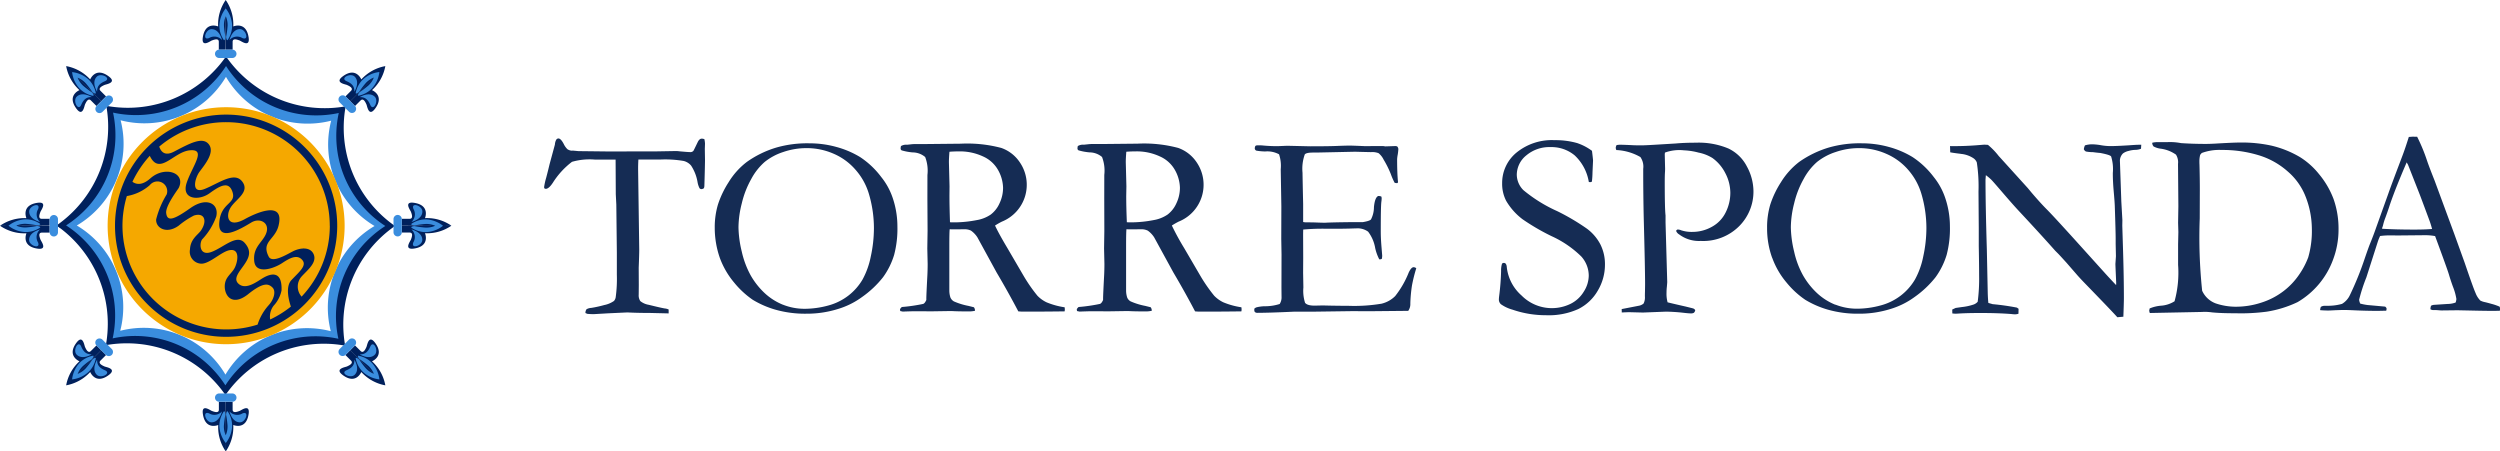
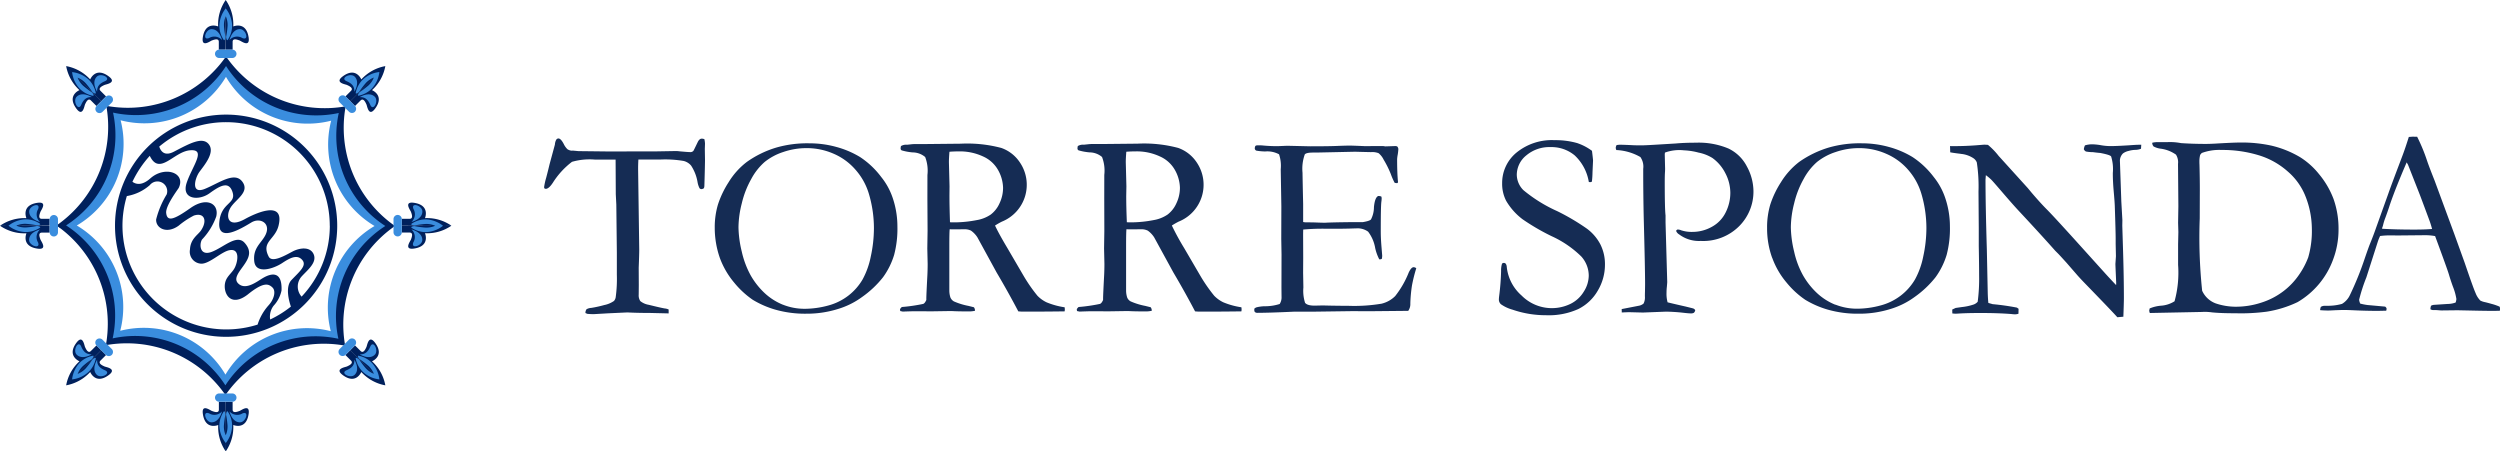
<svg xmlns="http://www.w3.org/2000/svg" width="221.518" height="40" viewBox="0 0 221.518 40">
  <defs>
    <style>.a{fill:#152c54;}.b{fill:#3a8dde;}.c{fill:#00205c;}.d{fill:#f5a800;}.e,.f{fill:none;stroke:#000;}.e{stroke-width:0.001px;}.f{stroke-width:0px;}</style>
  </defs>
  <g transform="translate(-83.789 -19)">
    <g transform="translate(24 -51)">
      <path class="a" d="M.181,83.279A5.814,5.814,0,0,0,0,84.1a.228.228,0,0,0,.047.126l.1.024c.181,0,.4-.188.644-.565a7.043,7.043,0,0,1,1.68-1.829,5.623,5.623,0,0,1,2.01-.2H6.336l.016,3.07.047.919L6.446,89.9v1.955a11.945,11.945,0,0,1-.1,1.986.645.645,0,0,1-.157.345,2.3,2.3,0,0,1-.864.361,10.319,10.319,0,0,1-1.138.251.985.985,0,0,0-.424.118.546.546,0,0,0-.1.338l.165.071a4.765,4.765,0,0,0,.636.024l1.233-.071,1.68-.078c.455.024,1.131.047,2.026.047l1.633.039v-.345a1.051,1.051,0,0,0-.353-.094c-.236-.039-.707-.149-1.413-.322a1.606,1.606,0,0,1-.746-.33.916.916,0,0,1-.141-.573l.008-.848-.008-1.531c.031-.793.047-1.327.047-1.609L8.33,82.493c0-.251.008-.534.024-.84H10.3a9.733,9.733,0,0,1,2.065.126,1.27,1.27,0,0,1,.659.408,3.833,3.833,0,0,1,.573,1.468,1.906,1.906,0,0,0,.173.534.216.216,0,0,0,.165.086.416.416,0,0,0,.22-.078.537.537,0,0,0,.047-.228c.039-1.288.055-2.049.055-2.285l-.016-.973.016-.455a2.022,2.022,0,0,0-.055-.408.732.732,0,0,0-.228-.047c-.149,0-.267.11-.369.322-.228.479-.353.73-.377.762a.35.35,0,0,1-.275.11q-.188,0-.966-.071a2.247,2.247,0,0,0-.29-.024l-1.782.031H8.974l-3.211.008-2.716-.031-.495-.047-.118.008a.808.808,0,0,1-.369-.133,1.619,1.619,0,0,1-.322-.455q-.259-.495-.471-.495a.232.232,0,0,0-.188.1.976.976,0,0,0-.126.44L.487,82.062c-.055.228-.149.628-.306,1.217ZM15.568,90.36a7.335,7.335,0,0,0,1.28,2.206,7.909,7.909,0,0,0,1.641,1.515,8.3,8.3,0,0,0,1.994.871,9.579,9.579,0,0,0,2.724.361,9.2,9.2,0,0,0,2.8-.408,7.036,7.036,0,0,0,2.175-1.076,8.821,8.821,0,0,0,1.853-1.751,6.644,6.644,0,0,0,.981-1.978,9.109,9.109,0,0,0,.29-2.52,7.877,7.877,0,0,0-.44-2.591,5.959,5.959,0,0,0-.989-1.782A7.52,7.52,0,0,0,28,81.434a8.116,8.116,0,0,0-2.1-.895,8.845,8.845,0,0,0-2.363-.322,9.892,9.892,0,0,0-2.968.377,8.948,8.948,0,0,0-2.606,1.272,6.545,6.545,0,0,0-1.609,1.79,8.513,8.513,0,0,0-.95,1.986,7.074,7.074,0,0,0-.283,2.088,8.067,8.067,0,0,0,.448,2.63Zm5.605,4.161a5.254,5.254,0,0,1-1.641-1.044,6.687,6.687,0,0,1-1.233-1.57,7.992,7.992,0,0,1-.785-2.1,9.65,9.65,0,0,1-.29-2.159,8.838,8.838,0,0,1,.29-2.1,8.241,8.241,0,0,1,.84-2.167,5.34,5.34,0,0,1,1.193-1.515,5.141,5.141,0,0,1,1.641-.879,6.309,6.309,0,0,1,2.049-.345,5.916,5.916,0,0,1,2.426.5A5.362,5.362,0,0,1,27.6,82.564a5.647,5.647,0,0,1,1.162,2.073,10.7,10.7,0,0,1,.463,3.093,11.822,11.822,0,0,1-.275,2.5,7.124,7.124,0,0,1-.73,2.049,5,5,0,0,1-1.256,1.429,5.049,5.049,0,0,1-1.845.895,7.977,7.977,0,0,1-2.01.275,5.16,5.16,0,0,1-1.939-.361Zm10.363.44.024.118.228.047c.628-.024.974-.031,1.044-.031l1.531.008,1.562-.024c.094,0,.212,0,.353.008q.424.024,1.46.024a2.669,2.669,0,0,0,.44-.055.483.483,0,0,0-.094-.314l-.471-.118a6.04,6.04,0,0,1-1.3-.4A.721.721,0,0,1,36,93.869a2.069,2.069,0,0,1-.094-.612V89.339c0-.762.008-1.264.031-1.507l.322.008.974-.008a1.266,1.266,0,0,1,.589.118,2.129,2.129,0,0,1,.573.6l1.7,3.109c.738,1.248,1.374,2.4,1.923,3.447.173.016.314.024.416.024,1.413,0,2.638-.008,3.69-.024.008-.071.016-.126.016-.173s-.008-.11-.016-.188a6.766,6.766,0,0,1-1.6-.44,2.8,2.8,0,0,1-.809-.581,13.989,13.989,0,0,1-1.209-1.735l-1.46-2.5c-.463-.777-.832-1.437-1.091-1.986a6.533,6.533,0,0,1,.6-.345,3.519,3.519,0,0,0,1.6-5.252,3.275,3.275,0,0,0-1.641-1.28,11.753,11.753,0,0,0-3.6-.377l-3.023.031h-.942a3.529,3.529,0,0,0-.487.031c-.173.016-.275.031-.314.031a.876.876,0,0,0-.526.118.805.805,0,0,0-.031.2.185.185,0,0,0,.094.181,4.821,4.821,0,0,0,.981.181,1.719,1.719,0,0,1,1.1.408,3.373,3.373,0,0,1,.2,1.594L33.963,85.1l.016,2.881-.024,1.554.031,1.366q0,.483-.024.989c-.063,1.193-.094,1.884-.094,2.08V94.1c-.086.188-.173.306-.275.345a14.886,14.886,0,0,1-1.892.275c-.11.094-.165.173-.165.243Zm4.381-10.049.008-.887-.055-2.143q0-.318.047-.919c.33-.024.6-.031.809-.031a4.85,4.85,0,0,1,2.167.447,2.837,2.837,0,0,1,1.28,1.115,3.362,3.362,0,0,1,.495,1.657,3.2,3.2,0,0,1-.314,1.382,2.542,2.542,0,0,1-.785,1,3.116,3.116,0,0,1-1.233.487,10.619,10.619,0,0,1-1.908.2c-.1,0-.251,0-.463-.008-.031-.942-.047-1.7-.047-2.3ZM47.2,94.961l.024.118.228.047c.628-.024.974-.031,1.044-.031l1.531.008,1.562-.024c.094,0,.212,0,.353.008q.424.024,1.46.024a2.669,2.669,0,0,0,.44-.055.483.483,0,0,0-.094-.314l-.471-.118a6.039,6.039,0,0,1-1.3-.4.685.685,0,0,1-.314-.353,2.069,2.069,0,0,1-.094-.612V89.339c0-.762.008-1.264.031-1.507l.322.008.974-.008a1.266,1.266,0,0,1,.589.118,2.129,2.129,0,0,1,.573.6l1.7,3.109c.738,1.248,1.374,2.4,1.923,3.447.173.016.314.024.416.024,1.413,0,2.638-.008,3.69-.024.008-.071.016-.126.016-.173s-.008-.11-.016-.188a6.766,6.766,0,0,1-1.6-.44,2.8,2.8,0,0,1-.809-.581,13.99,13.99,0,0,1-1.209-1.735l-1.46-2.5A22.277,22.277,0,0,1,55.623,87.5a6.533,6.533,0,0,1,.6-.345,3.519,3.519,0,0,0,1.6-5.252,3.275,3.275,0,0,0-1.641-1.28,11.753,11.753,0,0,0-3.6-.377l-3.023.031H48.62a3.529,3.529,0,0,0-.487.031c-.173.016-.275.031-.314.031a.876.876,0,0,0-.526.118.805.805,0,0,0-.031.2.185.185,0,0,0,.094.181,4.821,4.821,0,0,0,.981.181,1.719,1.719,0,0,1,1.1.408,3.373,3.373,0,0,1,.2,1.594L49.633,85.1l.008,2.881-.024,1.554.031,1.366q0,.483-.024.989c-.063,1.193-.094,1.884-.094,2.08V94.1c-.086.188-.173.306-.275.345a14.886,14.886,0,0,1-1.892.275c-.11.094-.165.173-.165.243ZM51.58,84.911l.016-.887-.055-2.143q0-.318.047-.919c.33-.024.6-.031.809-.031a4.85,4.85,0,0,1,2.167.447,2.837,2.837,0,0,1,1.28,1.115,3.362,3.362,0,0,1,.495,1.657,3.2,3.2,0,0,1-.314,1.382,2.542,2.542,0,0,1-.785,1,3.116,3.116,0,0,1-1.233.487,10.62,10.62,0,0,1-1.908.2c-.1,0-.251,0-.463-.008-.039-.942-.055-1.7-.055-2.3Zm11.352,10.1A.2.2,0,0,0,63,95.18a.344.344,0,0,0,.236.055c.652,0,1.664-.031,3.046-.094.157-.008.314-.008.495-.008h1.405l3.447-.047,1.452.008,3.235-.031h.251a1.02,1.02,0,0,0,.188-.636,12.491,12.491,0,0,1,.149-1.641,13.559,13.559,0,0,1,.377-1.5.414.414,0,0,0-.228-.094c-.149,0-.29.157-.44.471a8.3,8.3,0,0,1-1.2,2.088,2.547,2.547,0,0,1-1.209.675,14.663,14.663,0,0,1-2.96.188c-.612,0-1.131-.008-1.547-.016s-.659-.016-.722-.016l-.7.016c-.44,0-.722-.086-.848-.251a3.485,3.485,0,0,1-.149-1.358l-.024-1.3.008-1.335-.008-2.12.008-.377a18.987,18.987,0,0,1,2.1-.071H70.1c.557,0,.981-.008,1.264-.016s.479-.016.589-.016a1.584,1.584,0,0,1,1.06.29,3.292,3.292,0,0,1,.628,1.452,4.064,4.064,0,0,0,.361,1h.079a.353.353,0,0,0,.149-.047,1.391,1.391,0,0,0,.031-.275c0-.039-.024-.306-.063-.793s-.063-.934-.063-1.335c0-1.492.016-2.387.055-2.669a2.438,2.438,0,0,0,.024-.267.7.7,0,0,0-.024-.173.661.661,0,0,0-.275-.055c-.2.079-.33.408-.385.989a2.372,2.372,0,0,1-.259,1.083c-.071.094-.306.173-.714.243-1.3,0-2.371.016-3.2.047a2.288,2.288,0,0,1-.243.008c-.141,0-.408-.008-.809-.024-.251-.008-.447-.008-.573-.008h-.2a1.467,1.467,0,0,1-.275-.031v-1.6c-.039-1.751-.055-2.669-.055-2.764a3.756,3.756,0,0,1,.2-1.625c.086-.11.338-.165.762-.165h.29l3.282-.071c.165,0,.33,0,.495.008.628.016.981.024,1.044.024a1.537,1.537,0,0,1,.667.094,1.705,1.705,0,0,1,.448.573,8.72,8.72,0,0,1,.636,1.28,5.483,5.483,0,0,0,.338.769.7.7,0,0,0,.228.031.113.113,0,0,0,.071-.094c-.055-.55-.079-1.225-.079-2.026a3.247,3.247,0,0,1,.055-.416,4.207,4.207,0,0,0,.055-.495.606.606,0,0,0-.079-.2l-.118-.055-.958.031-.2-.031-1.633.008c-.7-.031-1.138-.047-1.311-.047-.2,0-.581.008-1.154.031s-1.358.031-2.371.031l-2.026-.047L65,80.468A13.692,13.692,0,0,1,63.6,80.4c-.157-.008-.283-.008-.393-.008a.341.341,0,0,0-.181.055.529.529,0,0,0-.055.22.22.22,0,0,0,.149.2,5.258,5.258,0,0,0,.769.071,2.194,2.194,0,0,1,1.233.251,3.188,3.188,0,0,1,.149,1.327l.055,3.282-.008,2.889.024,1.382L65.335,93l.008.809a1.084,1.084,0,0,1-.165.644,4.315,4.315,0,0,1-1.382.2,3.575,3.575,0,0,0-.667.094.532.532,0,0,0-.2.126v.141Zm28.64-14.807a6.96,6.96,0,0,0-2.026-.267,4.956,4.956,0,0,0-3.392,1.107,3.475,3.475,0,0,0-1.264,2.709,3.289,3.289,0,0,0,.353,1.554A5.561,5.561,0,0,0,86.7,86.945a19.423,19.423,0,0,0,2.575,1.5,9.16,9.16,0,0,1,2.63,1.8,2.557,2.557,0,0,1,.659,1.7,2.678,2.678,0,0,1-.432,1.4,2.832,2.832,0,0,1-1.193,1.1A3.78,3.78,0,0,1,86.61,93.7,3.9,3.9,0,0,1,85.3,91.176a.566.566,0,0,0-.086-.283.209.209,0,0,0-.165-.079.177.177,0,0,0-.173.079,2.029,2.029,0,0,0-.079.636,21.43,21.43,0,0,1-.173,2.23,2.808,2.808,0,0,0-.024.322.567.567,0,0,0,.181.393,3.294,3.294,0,0,0,1.021.479,9.032,9.032,0,0,0,2.975.495,6.335,6.335,0,0,0,2.866-.55,4.079,4.079,0,0,0,1.719-1.625A4.493,4.493,0,0,0,94,90.957a3.9,3.9,0,0,0-.4-1.774,4.089,4.089,0,0,0-1.193-1.4,19.758,19.758,0,0,0-2.63-1.554,12.972,12.972,0,0,1-3-1.861A1.954,1.954,0,0,1,86.187,83a2.219,2.219,0,0,1,.84-1.711,3.165,3.165,0,0,1,2.151-.738,3.2,3.2,0,0,1,2.143.738,4.149,4.149,0,0,1,1.248,2.347l.1.024a.44.44,0,0,0,.173-.047,7.7,7.7,0,0,0,.055-.84l.047-1.021q0-.118-.094-.871a4.706,4.706,0,0,0-1.28-.675Zm3.384.408a.468.468,0,0,0,.055.2,4.711,4.711,0,0,1,2.128.62,1.477,1.477,0,0,1,.251,1.044v.2c0,1.429.016,2.826.047,4.208q.118,4.428.118,5.778c0,.283-.008.5-.008.667-.008.228-.008.377-.008.448a1.186,1.186,0,0,1-.118.636.9.9,0,0,1-.447.2l-1.492.29.008.3c.369-.016.589-.024.667-.024l1.209.031,2.026-.079a15.272,15.272,0,0,1,1.554.1c.338.039.55.055.644.055a.507.507,0,0,0,.29-.055.4.4,0,0,0,.118-.228.329.329,0,0,0-.165-.149c-.039-.016-.267-.071-.675-.173-.887-.2-1.429-.33-1.609-.377a2.834,2.834,0,0,1-.094-.84,4.8,4.8,0,0,1,.031-.542c.016-.2.031-.345.031-.424l-.149-5.252v-.644q-.071-.577-.071-2.921c0-.432.008-.746.024-.958l.008-.228-.031-1.3.016-.157a3.722,3.722,0,0,1,1.688-.2,5.821,5.821,0,0,1,1.288.2,3.682,3.682,0,0,1,1.233.479,3.721,3.721,0,0,1,1.146,1.35,3.768,3.768,0,0,1,.44,1.735,3.85,3.85,0,0,1-.416,1.743,2.9,2.9,0,0,1-1.225,1.272,3.512,3.512,0,0,1-1.719.448,2.934,2.934,0,0,1-.989-.141.892.892,0,0,0-.33-.071.26.26,0,0,0-.126.118.606.606,0,0,0,.267.314,2.923,2.923,0,0,0,1.916.581,4.5,4.5,0,0,0,3.407-1.311,4.33,4.33,0,0,0,1.264-3.109,4.633,4.633,0,0,0-.581-2.175,3.54,3.54,0,0,0-1.649-1.6,6.8,6.8,0,0,0-2.873-.51c-.683,0-1.28.024-1.8.071l-1.955.118c-.542.031-.9.047-1.068.047-.118,0-.33,0-.644-.008-.6-.031-1.028-.047-1.288-.047a1.925,1.925,0,0,0-.267.031.54.54,0,0,0-.078.236ZM108.82,90.36a7.173,7.173,0,0,0,1.28,2.206,7.737,7.737,0,0,0,1.649,1.515,8.3,8.3,0,0,0,1.994.871,9.619,9.619,0,0,0,2.724.361,9.2,9.2,0,0,0,2.8-.408,7.036,7.036,0,0,0,2.175-1.076,8.821,8.821,0,0,0,1.853-1.751,6.643,6.643,0,0,0,.981-1.978,9.109,9.109,0,0,0,.29-2.52,7.878,7.878,0,0,0-.44-2.591,5.959,5.959,0,0,0-.989-1.782,7.52,7.52,0,0,0-1.884-1.774,8.116,8.116,0,0,0-2.1-.895,8.845,8.845,0,0,0-2.363-.322,9.892,9.892,0,0,0-2.968.377,9.107,9.107,0,0,0-2.614,1.272,6.673,6.673,0,0,0-1.609,1.79,8.513,8.513,0,0,0-.95,1.986,7.074,7.074,0,0,0-.283,2.088,7.671,7.671,0,0,0,.447,2.63Zm5.6,4.161a5.254,5.254,0,0,1-1.641-1.044,6.687,6.687,0,0,1-1.233-1.57,7.725,7.725,0,0,1-.785-2.1,9.649,9.649,0,0,1-.29-2.159,8.838,8.838,0,0,1,.29-2.1,8.241,8.241,0,0,1,.84-2.167,5.34,5.34,0,0,1,1.193-1.515,5.187,5.187,0,0,1,1.649-.879,6.309,6.309,0,0,1,2.049-.345,5.916,5.916,0,0,1,2.426.5,5.362,5.362,0,0,1,1.939,1.413,5.648,5.648,0,0,1,1.162,2.073,10.7,10.7,0,0,1,.463,3.093,11.821,11.821,0,0,1-.275,2.5,7.125,7.125,0,0,1-.73,2.049,5,5,0,0,1-1.256,1.429,5.049,5.049,0,0,1-1.845.895,7.977,7.977,0,0,1-2.01.275,5.143,5.143,0,0,1-1.947-.361Zm11.093-13.37a2.389,2.389,0,0,1,1.146.393.8.8,0,0,1,.29.369,14.033,14.033,0,0,1,.149,2.575l.024,3.266v1.562c.024,1.264.031,2.135.031,2.614a15.683,15.683,0,0,1-.126,2.324.866.866,0,0,1-.353.243,4.813,4.813,0,0,1-1.06.228l-.542.079-.3.141.008.345a2.719,2.719,0,0,0,.3.024l.157-.008c.581-.039,1.256-.055,2.026-.055,1.091,0,2.01.031,2.771.094a2.577,2.577,0,0,0,.306.024.968.968,0,0,0,.3-.055l.008-.44a1.013,1.013,0,0,1-.141-.1,21.489,21.489,0,0,0-2.151-.306l-.385-.11c-.031-.3-.047-.612-.055-.934l-.079-3.808q-.118-3.945-.118-6.186l.031-.393a4.753,4.753,0,0,1,.471.393c.118.118.393.432.832.942.7.816,1.225,1.413,1.586,1.8q2,2.143,3.258,3.564l.251.251c.118.118.361.385.746.809l.989,1.138c.133.149.377.416.746.793q2.367,2.438,2.771,2.9l.534-.047c.031-.84.047-1.39.047-1.641,0-1.17-.024-2.536-.071-4.114l-.071-2.316.008-.487-.094-1.664-.126-3.635a.937.937,0,0,1,.275-.612,1.334,1.334,0,0,1,.495-.22,2.374,2.374,0,0,1,.6-.094,1.342,1.342,0,0,0,.5-.1l.024-.353h-.2c-.157,0-.455.016-.871.047q-1.119.071-1.649.071a5.017,5.017,0,0,1-.856-.079,4.784,4.784,0,0,0-.8-.079,2.153,2.153,0,0,0-.612.094,1.035,1.035,0,0,0-.1.345.412.412,0,0,0,.188.2,3.368,3.368,0,0,0,.612.055c.29.039.51.063.644.071.581.11.911.212.974.314A3.771,3.771,0,0,1,139,82.847c0,.471.024,1.013.079,1.625s.086,1.036.094,1.256c.055,1.625.079,2.591.079,2.913v.495l.024,1.083-.047.691c0,.063.024.628.071,1.688l-.008.181c-.424-.447-.769-.816-1.036-1.115l-2.748-3.046c-1.17-1.288-1.947-2.135-2.355-2.544s-.848-.9-1.342-1.476l-.345-.416L129.036,81.5c-.079-.086-.149-.157-.2-.228a6.208,6.208,0,0,0-.9-.919c-.141-.008-.243-.016-.306-.016-.086,0-.236.016-.447.031a25.588,25.588,0,0,1-2.607.094l.016.55c.141.031.448.078.919.133Zm16.714,13.88a.325.325,0,0,0,.024.126l.024.094,4.695-.094a.719.719,0,0,1,.126-.008,4.858,4.858,0,0,1,.691.047c.542.055,1.248.079,2.12.079a17.38,17.38,0,0,0,2.724-.141,9.866,9.866,0,0,0,2.74-.848,7.239,7.239,0,0,0,3.14-3.753A7.528,7.528,0,0,0,159,87.863a7.9,7.9,0,0,0-.44-2.709,7.659,7.659,0,0,0-1.3-2.222,6.727,6.727,0,0,0-1.672-1.492,9.031,9.031,0,0,0-2.544-1.021,12.284,12.284,0,0,0-2.63-.275c-.463,0-1.217.031-2.277.094-.4.024-.707.031-.919.031-.746,0-1.468-.024-2.175-.071a5.307,5.307,0,0,0-.942-.094l-.424.008h-.816a1.945,1.945,0,0,0-.369.055.478.478,0,0,0,.126.33,1.828,1.828,0,0,0,.573.188,3.022,3.022,0,0,1,1.405.534,1.27,1.27,0,0,1,.181.824l.031,3.737-.024,1.484.024.809-.024,1.091v1.821a9.559,9.559,0,0,1-.314,3.227,2.576,2.576,0,0,1-1.217.393,3.264,3.264,0,0,0-.989.243l-.039.181Zm4.687-1.766a45.4,45.4,0,0,1-.212-6.4l.008-2.614c0-.534-.008-1.248-.031-2.135-.008-.141-.008-.259-.008-.353a2.211,2.211,0,0,1,.071-.526,1.535,1.535,0,0,1,.141-.165,4.52,4.52,0,0,1,1.766-.267,10.957,10.957,0,0,1,3.235.455,6.843,6.843,0,0,1,2.591,1.429A5.647,5.647,0,0,1,156,84.739a7.933,7.933,0,0,1,.636,3.038,8.4,8.4,0,0,1-.322,2.544,6.955,6.955,0,0,1-.785,1.5,6.3,6.3,0,0,1-1.405,1.492,6.432,6.432,0,0,1-1.971,1.021,7.267,7.267,0,0,1-2.277.361,5.573,5.573,0,0,1-1.774-.3,2.137,2.137,0,0,1-1.193-1.131Zm10.457,1.664V95c.29.024.526.031.714.031q.177,0,.565-.024c.4-.016.675-.024.84-.024s.432.008.8.024c.809.039,1.523.055,2.143.055.181,0,.448-.008.793-.016a.618.618,0,0,0,.031-.173c0-.055-.039-.118-.126-.188l-1.562-.141a5.2,5.2,0,0,1-.644-.126,1.006,1.006,0,0,1-.1-.345,15.213,15.213,0,0,1,.644-1.986l1.013-3.164a4.69,4.69,0,0,1,.2-.495,6.983,6.983,0,0,1,.864-.055l.722.008,2.465-.024a4.817,4.817,0,0,1,.824.079c.714,1.931,1.123,3.062,1.225,3.407s.22.707.361,1.091a5.093,5.093,0,0,1,.3,1.076,1.1,1.1,0,0,1-.071.314,2.124,2.124,0,0,1-.714.126l-1.209.079a.662.662,0,0,0-.251.079.854.854,0,0,0-.055.314.592.592,0,0,0,.228.071h.251c.071,0,.149.008.251.016s.188.016.283.016l1.39-.016,1.146.024c.989.024,1.68.031,2.073.031.1,0,.275-.008.518-.008a.458.458,0,0,0-.016-.369,4.718,4.718,0,0,0-.738-.251c-.1-.031-.275-.079-.526-.141a1.684,1.684,0,0,1-.432-.141,1.894,1.894,0,0,1-.424-.659c-.149-.33-.471-1.233-.966-2.685l-.926-2.567-1.743-4.726c-.314-.793-.542-1.382-.675-1.782a15.507,15.507,0,0,0-.871-2.1l-.4-.008-.338.024c-.228.722-.424,1.3-.589,1.727-.644,1.7-1.052,2.787-1.217,3.266l-1.083,3.023c-.173.5-.361.989-.55,1.452-.063.149-.212.557-.447,1.24a27.552,27.552,0,0,1-1.342,3.321,1.785,1.785,0,0,1-.691.762,4.443,4.443,0,0,1-1.044.165c-.133.008-.22.008-.275.008h-.267a.6.6,0,0,0-.29.094.659.659,0,0,0-.055.228Zm5.472-7.168a1.756,1.756,0,0,0,.118-.361,5.274,5.274,0,0,1,.2-.62c.11-.3.212-.589.314-.895.212-.667.565-1.6,1.06-2.795.29-.7.463-1.091.5-1.185l.118.2,1.044,2.654c.055.141.33.871.824,2.206a7.545,7.545,0,0,1,.267.84c-.455.039-.974.055-1.578.055q-1.578,0-2.8-.071l-.071-.031Z" transform="translate(108 2.483)" />
    </g>
    <g transform="translate(-93 9)">
      <path class="b" d="M110.041,13.874A10.952,10.952,0,0,1,99.723,9.54c-3.594,5.521-10.255,4.19-10.255,4.19l-.012-.006a33.467,33.467,0,0,1-.052,3.947c-.179,1.186-2.106,5.2-4.462,6.337-.046.023-.087.046-.133.069l.226.174.168-.231c5.515,3.594,4.265,10.226,4.265,10.226,6.267-1.152,10.255,4.23,10.255,4.23,3.791-5.411,10.185-4.2,10.185-4.2a10.838,10.838,0,0,1,4.3-10.26c-5.307-3.137-4.167-10.139-4.167-10.139Zm2.841,10.168A8.394,8.394,0,0,0,109,33.365a8.4,8.4,0,0,0-9.334,3.848,8.394,8.394,0,0,0-9.323-3.883A8.4,8.4,0,0,0,86.494,24a8.394,8.394,0,0,0,3.883-9.323,8.4,8.4,0,0,0,9.334-3.848,8.394,8.394,0,0,0,9.323,3.883,8.4,8.4,0,0,0,3.848,9.334Z" transform="translate(97.1 5.981)" />
      <path class="c" d="M114.626,23.561l-.087.052-.006-.006a10.611,10.611,0,0,1-4.421-10.231c.017-.122.041-.249.064-.37.035-.006.029-.006,0,0,.006-.029.012-.064.017-.093-.006.035-.017.064-.023.1h-.012A10.621,10.621,0,0,1,99.794,8.9c-.075-.1-.15-.2-.22-.307.023-.029.017-.023,0,0l-.058-.075c.017.029.035.058.052.081a.006.006,0,0,1-.006.006,10.635,10.635,0,0,1-4.641,3.727,10.543,10.543,0,0,1-5.59.694c-.122-.017-.249-.041-.37-.064-.006-.035-.006-.029,0,0l-.093-.017c.035.006.064.017.1.023v.012a10.621,10.621,0,0,1-4.109,10.365c-.1.075-.2.15-.307.22-.029-.023-.023-.017,0,0-.029.017-.052.041-.081.058l.087-.052.006.006a10.611,10.611,0,0,1,4.421,10.231c-.017.127-.041.249-.064.37-.035.006-.029.006,0,0-.006.029-.012.064-.017.093.006-.035.017-.064.023-.1h.012A10.621,10.621,0,0,1,99.3,38.283c.075.1.15.2.22.307-.017.029-.017.023,0,0,.017.029.041.052.058.081l-.052-.087.006-.006a10.611,10.611,0,0,1,10.231-4.421c.122.017.249.041.37.064.006.035.006.029,0,0l.093.017c-.035-.006-.064-.017-.1-.023V34.2a10.621,10.621,0,0,1,4.109-10.365c.1-.075.2-.15.307-.22.029.023.023.017,0,0a.979.979,0,0,0,.081-.058Zm-.937.052a9.484,9.484,0,0,0-4.161,9.994,9.5,9.5,0,0,0-10.012,4.126,9.481,9.481,0,0,0-9.988-4.161A9.5,9.5,0,0,0,85.4,23.561a9.484,9.484,0,0,0,4.161-9.994A9.5,9.5,0,0,0,99.574,9.44a9.481,9.481,0,0,0,9.988,4.161,9.5,9.5,0,0,0,4.126,10.012Z" transform="translate(97.244 6.411)" />
-       <path class="d" d="M92.44,26.918a10.5,10.5,0,1,1,10.5,10.5,10.5,10.5,0,0,1-10.5-10.5Z" transform="translate(93.886 3.082)" />
+       <path class="d" d="M92.44,26.918Z" transform="translate(93.886 3.082)" />
      <path class="c" d="M113.258,27.394a9.844,9.844,0,1,0-9.844,9.844,9.843,9.843,0,0,0,9.844-9.844Zm-4.1,7.164a9.252,9.252,0,0,1-1.84,1.146,1.591,1.591,0,0,1,.3-1.215,2.81,2.81,0,0,0,.706-1.354c.075-1.852-1.013-1.47-1.609-1.128-.509.289-1.522,1.128-2.193.538-.48-.422-.023-.972.405-1.568.48-.677.828-1.279.127-2.066s-1.817.37-2.894.793-1.146-.637-.885-1.082a5.8,5.8,0,0,0,1.262-2.037c.272-1.094-.793-1.806-2.286-.752s-2.06,1.221-2.147.434c-.069-.619.978-2.008,1.111-2.222.654-1.348-1.233-1.985-2.512-.845-.81.723-1.348.48-1.591.3a9.393,9.393,0,0,1,1.539-2.3c.862,1.8,2.095-.341,3.53-.486,1.545-.156.237,1.389-.26,2.876s1.076,1.615,2.02.932,1.73-1.128,2.049-.081-1.047.891-1.181,2.668,1.863.59,2.836,0c.787-.48,1.759.069,1.262,1.094-.359.735-1.128,1.14-1,2.338s1.73.654,2.465.168,1.337-.787,1.782-.289-.237,1.036-.943,1.782c-.584.608-.214,1.9-.058,2.355ZM94.23,27.394a9.159,9.159,0,0,1,.388-2.627,4.142,4.142,0,0,0,2.037-.972.866.866,0,0,1,1.493.828,8,8,0,0,0-.932,2.211c-.046.764.92,1.337,2,.55a7.3,7.3,0,0,1,1.343-.891c.943-.3,1.215.475.619,1.337-.266.382-.926.735-.966,1.678a1.058,1.058,0,0,0,1.007,1.25c.741.012,1.794-1.088,2.523-1.2.885-.145.729.955.451,1.534s-.9.839-.9,1.678.654,1.765,2.008.741c1.429-1.163,1.869-.978,2.216-.648s.127,1.082-.341,1.586a4.676,4.676,0,0,0-.972,1.707A9.2,9.2,0,0,1,94.23,27.394Zm18.374,0a9.153,9.153,0,0,1-2.5,6.285,1.341,1.341,0,0,1,0-1.788c.527-.579,1.366-1.221,1.076-1.944s-1.238-.608-1.892-.26-1.806,1.019-2.1.446c-.683-1.325.55-1.481.868-2.731.6-2.39-2.193-1.03-2.969-.6-1.568.868-1.73-.289-1.273-1.024s1.719-1.366,1.036-2.286-2.02.1-3.3.631-.92-.92-.5-1.5,1.395-1.7.839-2.431-1.707-.081-3.1.642c-.822.428-1.157-.017-1.3-.451a9.187,9.187,0,0,1,15.11,7.02Z" transform="translate(93.41 2.606)" />
      <path class="e" d="M113.258,27.394a9.844,9.844,0,1,0-9.844,9.844,9.843,9.843,0,0,0,9.844-9.844Zm-4.1,7.164a9.252,9.252,0,0,1-1.84,1.146,1.591,1.591,0,0,1,.3-1.215,2.81,2.81,0,0,0,.706-1.354c.075-1.852-1.013-1.47-1.609-1.128-.509.289-1.522,1.128-2.193.538-.48-.422-.023-.972.405-1.568.48-.677.828-1.279.127-2.066s-1.817.37-2.894.793-1.146-.637-.885-1.082a5.8,5.8,0,0,0,1.262-2.037c.272-1.094-.793-1.806-2.286-.752s-2.06,1.221-2.147.434c-.069-.619.978-2.008,1.111-2.222.654-1.348-1.233-1.985-2.512-.845-.81.723-1.348.48-1.591.3a9.393,9.393,0,0,1,1.539-2.3c.862,1.8,2.095-.341,3.53-.486,1.545-.156.237,1.389-.26,2.876s1.076,1.615,2.02.932,1.73-1.128,2.049-.081-1.047.891-1.181,2.668,1.863.59,2.836,0c.787-.48,1.759.069,1.262,1.094-.359.735-1.128,1.14-1,2.338s1.73.654,2.465.168,1.337-.787,1.782-.289-.237,1.036-.943,1.782c-.584.608-.214,1.9-.058,2.355ZM94.23,27.394a9.159,9.159,0,0,1,.388-2.627,4.142,4.142,0,0,0,2.037-.972.866.866,0,0,1,1.493.828,8,8,0,0,0-.932,2.211c-.046.764.92,1.337,2,.55a7.3,7.3,0,0,1,1.343-.891c.943-.3,1.215.475.619,1.337-.266.382-.926.735-.966,1.678a1.058,1.058,0,0,0,1.007,1.25c.741.012,1.794-1.088,2.523-1.2.885-.145.729.955.451,1.534s-.9.839-.9,1.678.654,1.765,2.008.741c1.429-1.163,1.869-.978,2.216-.648s.127,1.082-.341,1.586a4.676,4.676,0,0,0-.972,1.707A9.2,9.2,0,0,1,94.23,27.394Zm18.374,0a9.153,9.153,0,0,1-2.5,6.285,1.341,1.341,0,0,1,0-1.788c.527-.579,1.366-1.221,1.076-1.944s-1.238-.608-1.892-.26-1.806,1.019-2.1.446c-.683-1.325.55-1.481.868-2.731.6-2.39-2.193-1.03-2.969-.6-1.568.868-1.73-.289-1.273-1.024s1.719-1.366,1.036-2.286-2.02.1-3.3.631-.92-.92-.5-1.5,1.395-1.7.839-2.431-1.707-.081-3.1.642c-.822.428-1.157-.017-1.3-.451a9.187,9.187,0,0,1,15.11,7.02Z" transform="translate(93.41 2.606)" />
      <path class="c" d="M109.03,0a3.784,3.784,0,0,0-.671,2.344s-1.146-.492-1.36.978c-.133.926.654.318.8.266s.619-.249.619.116V4.4h.6M109.03,0a3.784,3.784,0,0,1,.671,2.344s1.146-.492,1.36.978c.133.926-.654.318-.8.266s-.619-.249-.619.116V4.4h-.6" transform="translate(87.759 10)" />
      <path class="b" d="M110.456,3.124c-.706,0-.926.966-.926.966a.9.9,0,0,1,1.14-.174c.637.255.313-.793-.214-.793Zm-1.071.938a2.272,2.272,0,0,0,.376-1.244,2.566,2.566,0,0,0-.567-1.528h0a2.561,2.561,0,0,0-.561,1.528,2.223,2.223,0,0,0,.376,1.244c.1.156.168-.179.156-.284a7.736,7.736,0,0,1-.127-.955,1.935,1.935,0,0,1,.162-.839h0a1.935,1.935,0,0,1,.162.839,7.734,7.734,0,0,1-.127.955c-.017.1.046.44.15.284Zm-.521.029s-.214-.966-.926-.966c-.527,0-.851,1.047-.214.787a.9.9,0,0,1,1.14.179ZM108.245,5.3v.029a.37.37,0,0,0,.388.353h1.128a.37.37,0,0,0,.388-.353V5.3a.375.375,0,0,0-.388-.359h-1.128a.375.375,0,0,0-.388.359Z" transform="translate(87.595 9.457)" />
      <path class="f" d="M110.456,3.124c-.706,0-.926.966-.926.966a.9.9,0,0,1,1.14-.174c.637.255.313-.793-.214-.793Zm-1.071.938a2.272,2.272,0,0,0,.376-1.244,2.566,2.566,0,0,0-.567-1.528h0a2.561,2.561,0,0,0-.561,1.528,2.223,2.223,0,0,0,.376,1.244c.1.156.168-.179.156-.284a7.736,7.736,0,0,1-.127-.955,1.935,1.935,0,0,1,.162-.839h0a1.935,1.935,0,0,1,.162.839,7.734,7.734,0,0,1-.127.955c-.017.1.046.44.15.284Zm-.521.029s-.214-.966-.926-.966c-.527,0-.851,1.047-.214.787a.9.9,0,0,1,1.14.179ZM108.245,5.3v.029a.37.37,0,0,0,.388.353h1.128a.37.37,0,0,0,.388-.353V5.3a.375.375,0,0,0-.388-.359h-1.128a.375.375,0,0,0-.388.359Z" transform="translate(87.595 9.457)" />
      <path class="c" d="M86.08,10.11a3.809,3.809,0,0,0,1.181,2.13s-1.157.463-.266,1.649c.561.747.689-.237.758-.382s.26-.613.521-.353l.492.492.428-.428M86.08,10.11a3.809,3.809,0,0,1,2.13,1.181s.463-1.157,1.649-.266c.747.561-.237.689-.382.758s-.613.26-.353.521l.492.492-.428.428" transform="translate(96.571 5.747)" />
      <path class="b" d="M89.188,11.445c-.5.5.029,1.337.029,1.337-.012-.422.15-.706.683-.932.631-.272-.341-.775-.712-.405Zm-.093,1.418a2.3,2.3,0,0,0-.613-1.146A2.578,2.578,0,0,0,87,11.04h0a2.564,2.564,0,0,0,.683,1.481,2.226,2.226,0,0,0,1.146.613c.185.035-.006-.249-.093-.312a8.214,8.214,0,0,1-.77-.584,2.026,2.026,0,0,1-.48-.706h0a1.927,1.927,0,0,1,.706.48,6.923,6.923,0,0,1,.585.77c.069.075.353.266.318.081Zm-.353.388s-.833-.527-1.337-.029c-.37.37.139,1.343.405.712.231-.527.515-.694.932-.683Zm.417,1.3.017.023a.375.375,0,0,0,.527-.023l.8-.8a.375.375,0,0,0,.023-.527l-.017-.017a.375.375,0,0,0-.527.023l-.8.8a.368.368,0,0,0-.023.521Z" transform="translate(96.178 5.349)" />
-       <path class="f" d="M89.188,11.445c-.5.5.029,1.337.029,1.337-.012-.422.15-.706.683-.932.631-.272-.341-.775-.712-.405Zm-.093,1.418a2.3,2.3,0,0,0-.613-1.146A2.578,2.578,0,0,0,87,11.04h0a2.564,2.564,0,0,0,.683,1.481,2.226,2.226,0,0,0,1.146.613c.185.035-.006-.249-.093-.312a8.214,8.214,0,0,1-.77-.584,2.026,2.026,0,0,1-.48-.706h0a1.927,1.927,0,0,1,.706.48,6.923,6.923,0,0,1,.585.77c.069.075.353.266.318.081Zm-.353.388s-.833-.527-1.337-.029c-.37.37.139,1.343.405.712.231-.527.515-.694.932-.683Zm.417,1.3.017.023a.375.375,0,0,0,.527-.023l.8-.8a.375.375,0,0,0,.023-.527l-.017-.017a.375.375,0,0,0-.527.023l-.8.8a.368.368,0,0,0-.023.521Z" transform="translate(96.178 5.349)" />
      <path class="c" d="M75.96,33.07a3.784,3.784,0,0,0,2.344.671s-.492,1.146.978,1.36c.926.133.318-.654.266-.8s-.249-.619.116-.619h.694v-.6m-4.4-.006A3.784,3.784,0,0,1,78.3,32.4s-.492-1.146.978-1.36c.926-.133.318.654.266.8s-.249.619.116.619h.694v.6" transform="translate(100.829 -3.07)" />
      <path class="b" d="M79.094,31.976c0,.706.966.926.966.926a.9.9,0,0,1-.174-1.14c.249-.642-.793-.312-.793.214Zm.938,1.065a2.272,2.272,0,0,0-1.244-.376,2.566,2.566,0,0,0-1.528.567h0a2.54,2.54,0,0,0,1.528.561,2.223,2.223,0,0,0,1.244-.376c.156-.1-.179-.174-.284-.156a6.748,6.748,0,0,1-.955.127,1.935,1.935,0,0,1-.839-.162h0a1.935,1.935,0,0,1,.839-.162,7.735,7.735,0,0,1,.955.127c.1.023.434-.046.284-.15Zm.023.527s-.966.214-.966.926c0,.527,1.047.851.787.214a.9.9,0,0,1,.179-1.14Zm1.209.619h.029a.37.37,0,0,0,.353-.388V32.671a.37.37,0,0,0-.353-.388h-.029a.37.37,0,0,0-.353.388V33.8a.37.37,0,0,0,.353.388Z" transform="translate(100.281 -3.232)" />
      <path class="f" d="M79.094,31.976c0,.706.966.926.966.926a.9.9,0,0,1-.174-1.14c.249-.642-.793-.312-.793.214Zm.938,1.065a2.272,2.272,0,0,0-1.244-.376,2.566,2.566,0,0,0-1.528.567h0a2.54,2.54,0,0,0,1.528.561,2.223,2.223,0,0,0,1.244-.376c.156-.1-.179-.174-.284-.156a6.748,6.748,0,0,1-.955.127,1.935,1.935,0,0,1-.839-.162h0a1.935,1.935,0,0,1,.839-.162,7.735,7.735,0,0,1,.955.127c.1.023.434-.046.284-.15Zm.023.527s-.966.214-.966.926c0,.527,1.047.851.787.214a.9.9,0,0,1,.179-1.14Zm1.209.619h.029a.37.37,0,0,0,.353-.388V32.671a.37.37,0,0,0-.353-.388h-.029a.37.37,0,0,0-.353.388V33.8a.37.37,0,0,0,.353.388Z" transform="translate(100.281 -3.232)" />
      <path class="c" d="M86.08,56.047a3.809,3.809,0,0,0,2.13-1.181s.463,1.157,1.649.266c.747-.561-.237-.689-.382-.758s-.613-.26-.353-.521l.492-.492-.428-.428M86.08,56.047a3.809,3.809,0,0,1,1.181-2.13s-1.157-.463-.266-1.649c.561-.747.689.237.758.382s.26.613.521.353l.492-.492.428.428" transform="translate(96.571 -11.904)" />
      <path class="b" d="M87.405,53.256c.5.5,1.337-.029,1.337-.029-.422.012-.706-.156-.932-.683-.266-.625-.775.341-.405.712Zm1.418.1a2.27,2.27,0,0,0-1.146.613A2.578,2.578,0,0,0,87,55.449h0a2.564,2.564,0,0,0,1.481-.683,2.226,2.226,0,0,0,.613-1.146c.035-.185-.249.006-.312.093a7.51,7.51,0,0,1-.585.77,1.975,1.975,0,0,1-.706.48h0a1.927,1.927,0,0,1,.48-.706,6.262,6.262,0,0,1,.77-.584c.075-.075.266-.359.081-.318Zm.394.347s-.527.833-.029,1.337c.37.37,1.343-.133.712-.405-.532-.226-.694-.509-.683-.932Zm1.291-.417.017-.017a.375.375,0,0,0-.023-.527l-.8-.8a.375.375,0,0,0-.527-.023l-.023.017a.375.375,0,0,0,.023.527l.8.8a.377.377,0,0,0,.532.023Z" transform="translate(96.178 -11.832)" />
      <path class="f" d="M87.405,53.256c.5.5,1.337-.029,1.337-.029-.422.012-.706-.156-.932-.683-.266-.625-.775.341-.405.712Zm1.418.1a2.27,2.27,0,0,0-1.146.613A2.578,2.578,0,0,0,87,55.449h0a2.564,2.564,0,0,0,1.481-.683,2.226,2.226,0,0,0,.613-1.146c.035-.185-.249.006-.312.093a7.51,7.51,0,0,1-.585.77,1.975,1.975,0,0,1-.706.48h0a1.927,1.927,0,0,1,.48-.706,6.262,6.262,0,0,1,.77-.584c.075-.075.266-.359.081-.318Zm.394.347s-.527.833-.029,1.337c.37.37,1.343-.133.712-.405-.532-.226-.694-.509-.683-.932Zm1.291-.417.017-.017a.375.375,0,0,0-.023-.527l-.8-.8a.375.375,0,0,0-.527-.023l-.023.017a.375.375,0,0,0,.023.527l.8.8a.377.377,0,0,0,.532.023Z" transform="translate(96.178 -11.832)" />
      <path class="c" d="M109.03,65.918a3.784,3.784,0,0,0,.671-2.344s1.146.492,1.36-.978c.133-.926-.654-.318-.8-.266s-.619.249-.619-.116V61.52h-.6m-.006,4.4a3.784,3.784,0,0,1-.671-2.344s-1.146.492-1.36-.978c-.133-.926.654-.318.8-.266s.619.249.619-.116V61.52h.6" transform="translate(87.759 -15.918)" />
      <path class="b" d="M107.938,62.8c.706,0,.926-.966.926-.966a.9.9,0,0,1-1.14.174c-.637-.255-.312.793.214.793Zm1.071-.937a2.272,2.272,0,0,0-.376,1.244,2.566,2.566,0,0,0,.567,1.528h0a2.582,2.582,0,0,0,.561-1.528,2.223,2.223,0,0,0-.376-1.244c-.1-.156-.168.179-.156.284a7.7,7.7,0,0,1,.127.961,1.916,1.916,0,0,1-.162.839h0a1.935,1.935,0,0,1-.162-.839,8.031,8.031,0,0,1,.127-.961c.017-.1-.046-.44-.15-.284Zm.521-.029s.214.966.926.966c.527,0,.851-1.047.22-.787a.907.907,0,0,1-1.146-.179Zm.619-1.209v-.029a.37.37,0,0,0-.388-.353h-1.128a.37.37,0,0,0-.388.353v.029a.37.37,0,0,0,.388.353h1.128a.367.367,0,0,0,.388-.353Z" transform="translate(87.595 -15.379)" />
-       <path class="f" d="M107.938,62.8c.706,0,.926-.966.926-.966a.9.9,0,0,1-1.14.174c-.637-.255-.312.793.214.793Zm1.071-.937a2.272,2.272,0,0,0-.376,1.244,2.566,2.566,0,0,0,.567,1.528h0a2.582,2.582,0,0,0,.561-1.528,2.223,2.223,0,0,0-.376-1.244c-.1-.156-.168.179-.156.284a7.7,7.7,0,0,1,.127.961,1.916,1.916,0,0,1-.162.839h0a1.935,1.935,0,0,1-.162-.839,8.031,8.031,0,0,1,.127-.961c.017-.1-.046-.44-.15-.284Zm.521-.029s.214.966.926.966c.527,0,.851-1.047.22-.787a.907.907,0,0,1-1.146-.179Zm.619-1.209v-.029a.37.37,0,0,0-.388-.353h-1.128a.37.37,0,0,0-.388.353v.029a.37.37,0,0,0,.388.353h1.128a.367.367,0,0,0,.388-.353Z" transform="translate(87.595 -15.379)" />
      <path class="c" d="M132.007,56.047a3.809,3.809,0,0,0-1.181-2.13s1.157-.463.266-1.649c-.561-.747-.689.237-.758.382s-.26.613-.521.353l-.492-.492-.428.428m3.113,3.108a3.809,3.809,0,0,1-2.13-1.181s-.463,1.157-1.649.266c-.747-.561.237-.689.382-.758s.613-.26.353-.521l-.492-.492.428-.428" transform="translate(78.925 -11.904)" />
      <path class="b" d="M129.226,55.038c.5-.5-.029-1.337-.029-1.337.012.422-.15.706-.683.932-.631.272.341.775.712.405Zm.093-1.418a2.3,2.3,0,0,0,.613,1.146,2.564,2.564,0,0,0,1.481.683h0a2.564,2.564,0,0,0-.683-1.481,2.226,2.226,0,0,0-1.146-.613c-.185-.035.006.249.093.313a8.21,8.21,0,0,1,.77.584,2.025,2.025,0,0,1,.48.706h0a1.928,1.928,0,0,1-.706-.48,6.739,6.739,0,0,1-.585-.77c-.069-.081-.353-.272-.318-.087Zm.353-.388s.833.527,1.337.029c.37-.37-.139-1.343-.405-.712-.231.527-.515.694-.932.683Zm-.417-1.3-.017-.017a.375.375,0,0,0-.527.023l-.8.8a.375.375,0,0,0-.023.527l.017.017a.375.375,0,0,0,.527-.023l.8-.8a.375.375,0,0,0,.023-.527Z" transform="translate(78.992 -11.832)" />
      <path class="f" d="M129.226,55.038c.5-.5-.029-1.337-.029-1.337.012.422-.15.706-.683.932-.631.272.341.775.712.405Zm.093-1.418a2.3,2.3,0,0,0,.613,1.146,2.564,2.564,0,0,0,1.481.683h0a2.564,2.564,0,0,0-.683-1.481,2.226,2.226,0,0,0-1.146-.613c-.185-.035.006.249.093.313a8.21,8.21,0,0,1,.77.584,2.025,2.025,0,0,1,.48.706h0a1.928,1.928,0,0,1-.706-.48,6.739,6.739,0,0,1-.585-.77c-.069-.081-.353-.272-.318-.087Zm.353-.388s.833.527,1.337.029c.37-.37-.139-1.343-.405-.712-.231.527-.515.694-.932.683Zm-.417-1.3-.017-.017a.375.375,0,0,0-.527.023l-.8.8a.375.375,0,0,0-.023.527l.017.017a.375.375,0,0,0,.527-.023l.8-.8a.375.375,0,0,0,.023-.527Z" transform="translate(78.992 -11.832)" />
      <path class="c" d="M141.878,33.07a3.784,3.784,0,0,0-2.344-.671s.492-1.146-.978-1.36c-.926-.133-.318.654-.266.8s.249.619-.116.619h-.694v.6m4.4.006a3.784,3.784,0,0,1-2.344.671s.492,1.146-.978,1.36c-.926.133-.318-.654-.266-.8s.249-.619-.116-.619h-.694v-.6" transform="translate(74.911 -3.07)" />
      <path class="b" d="M138.762,34.486c0-.712-.966-.926-.966-.926a.9.9,0,0,1,.174,1.14c-.249.642.793.313.793-.214Zm-.937-1.065a2.272,2.272,0,0,0,1.244.376,2.582,2.582,0,0,0,1.528-.561h0a2.609,2.609,0,0,0-1.528-.567,2.223,2.223,0,0,0-1.244.376c-.156.1.179.174.284.156a7.736,7.736,0,0,1,.955-.127,1.935,1.935,0,0,1,.839.162h0a1.935,1.935,0,0,1-.839.162,7.737,7.737,0,0,1-.955-.127c-.1-.023-.434.046-.284.15Zm-.023-.527s.966-.22.966-.926c0-.527-1.047-.851-.787-.214a.912.912,0,0,1-.179,1.14Zm-1.209-.619h-.029a.37.37,0,0,0-.353.388v1.128a.37.37,0,0,0,.353.388h.029a.37.37,0,0,0,.353-.388V32.663a.37.37,0,0,0-.353-.388Z" transform="translate(75.446 -3.23)" />
      <path class="f" d="M138.762,34.486c0-.712-.966-.926-.966-.926a.9.9,0,0,1,.174,1.14c-.249.642.793.313.793-.214Zm-.937-1.065a2.272,2.272,0,0,0,1.244.376,2.582,2.582,0,0,0,1.528-.561h0a2.609,2.609,0,0,0-1.528-.567,2.223,2.223,0,0,0-1.244.376c-.156.1.179.174.284.156a7.736,7.736,0,0,1,.955-.127,1.935,1.935,0,0,1,.839.162h0a1.935,1.935,0,0,1-.839.162,7.737,7.737,0,0,1-.955-.127c-.1-.023-.434.046-.284.15Zm-.023-.527s.966-.22.966-.926c0-.527-1.047-.851-.787-.214a.912.912,0,0,1-.179,1.14Zm-1.209-.619h-.029a.37.37,0,0,0-.353.388v1.128a.37.37,0,0,0,.353.388h.029a.37.37,0,0,0,.353-.388V32.663a.37.37,0,0,0-.353-.388Z" transform="translate(75.446 -3.23)" />
      <path class="c" d="M132.007,10.11a3.809,3.809,0,0,0-2.13,1.181s-.463-1.157-1.649-.266c-.747.561.237.689.382.758s.613.26.353.521l-.492.492.428.428m3.108-3.113a3.809,3.809,0,0,1-1.181,2.13s1.157.463.266,1.649c-.561.747-.689-.237-.758-.382s-.26-.613-.521-.353l-.492.492-.428-.428" transform="translate(78.925 5.747)" />
      <path class="b" d="M131.008,13.223c-.5-.5-1.337.029-1.337.029.422-.012.706.156.932.683.266.631.775-.341.405-.712Zm-1.424-.1a2.27,2.27,0,0,0,1.146-.613,2.609,2.609,0,0,0,.683-1.481h0a2.564,2.564,0,0,0-1.481.683,2.227,2.227,0,0,0-.613,1.146c-.035.185.249-.006.313-.093a8.22,8.22,0,0,1,.584-.77,2.026,2.026,0,0,1,.706-.48h0a1.857,1.857,0,0,1-.48.706,7.511,7.511,0,0,1-.77.584c-.075.075-.266.359-.087.318Zm-.388-.347s.527-.833.029-1.337c-.37-.37-1.343.133-.712.405.532.226.694.509.683.932Zm-1.291.417-.017.017a.375.375,0,0,0,.023.527l.8.8a.375.375,0,0,0,.527.023l.017-.023a.375.375,0,0,0-.023-.527l-.8-.8a.374.374,0,0,0-.527-.017Z" transform="translate(78.992 5.353)" />
      <path class="f" d="M131.008,13.223c-.5-.5-1.337.029-1.337.029.422-.012.706.156.932.683.266.631.775-.341.405-.712Zm-1.424-.1a2.27,2.27,0,0,0,1.146-.613,2.609,2.609,0,0,0,.683-1.481h0a2.564,2.564,0,0,0-1.481.683,2.227,2.227,0,0,0-.613,1.146c-.035.185.249-.006.313-.093a8.22,8.22,0,0,1,.584-.77,2.026,2.026,0,0,1,.706-.48h0a1.857,1.857,0,0,1-.48.706,7.511,7.511,0,0,1-.77.584c-.075.075-.266.359-.087.318Zm-.388-.347s.527-.833.029-1.337c-.37-.37-1.343.133-.712.405.532.226.694.509.683.932Zm-1.291.417-.017.017a.375.375,0,0,0,.023.527l.8.8a.375.375,0,0,0,.527.023l.017-.023a.375.375,0,0,0-.023-.527l-.8-.8a.374.374,0,0,0-.527-.017Z" transform="translate(78.992 5.353)" />
    </g>
  </g>
</svg>